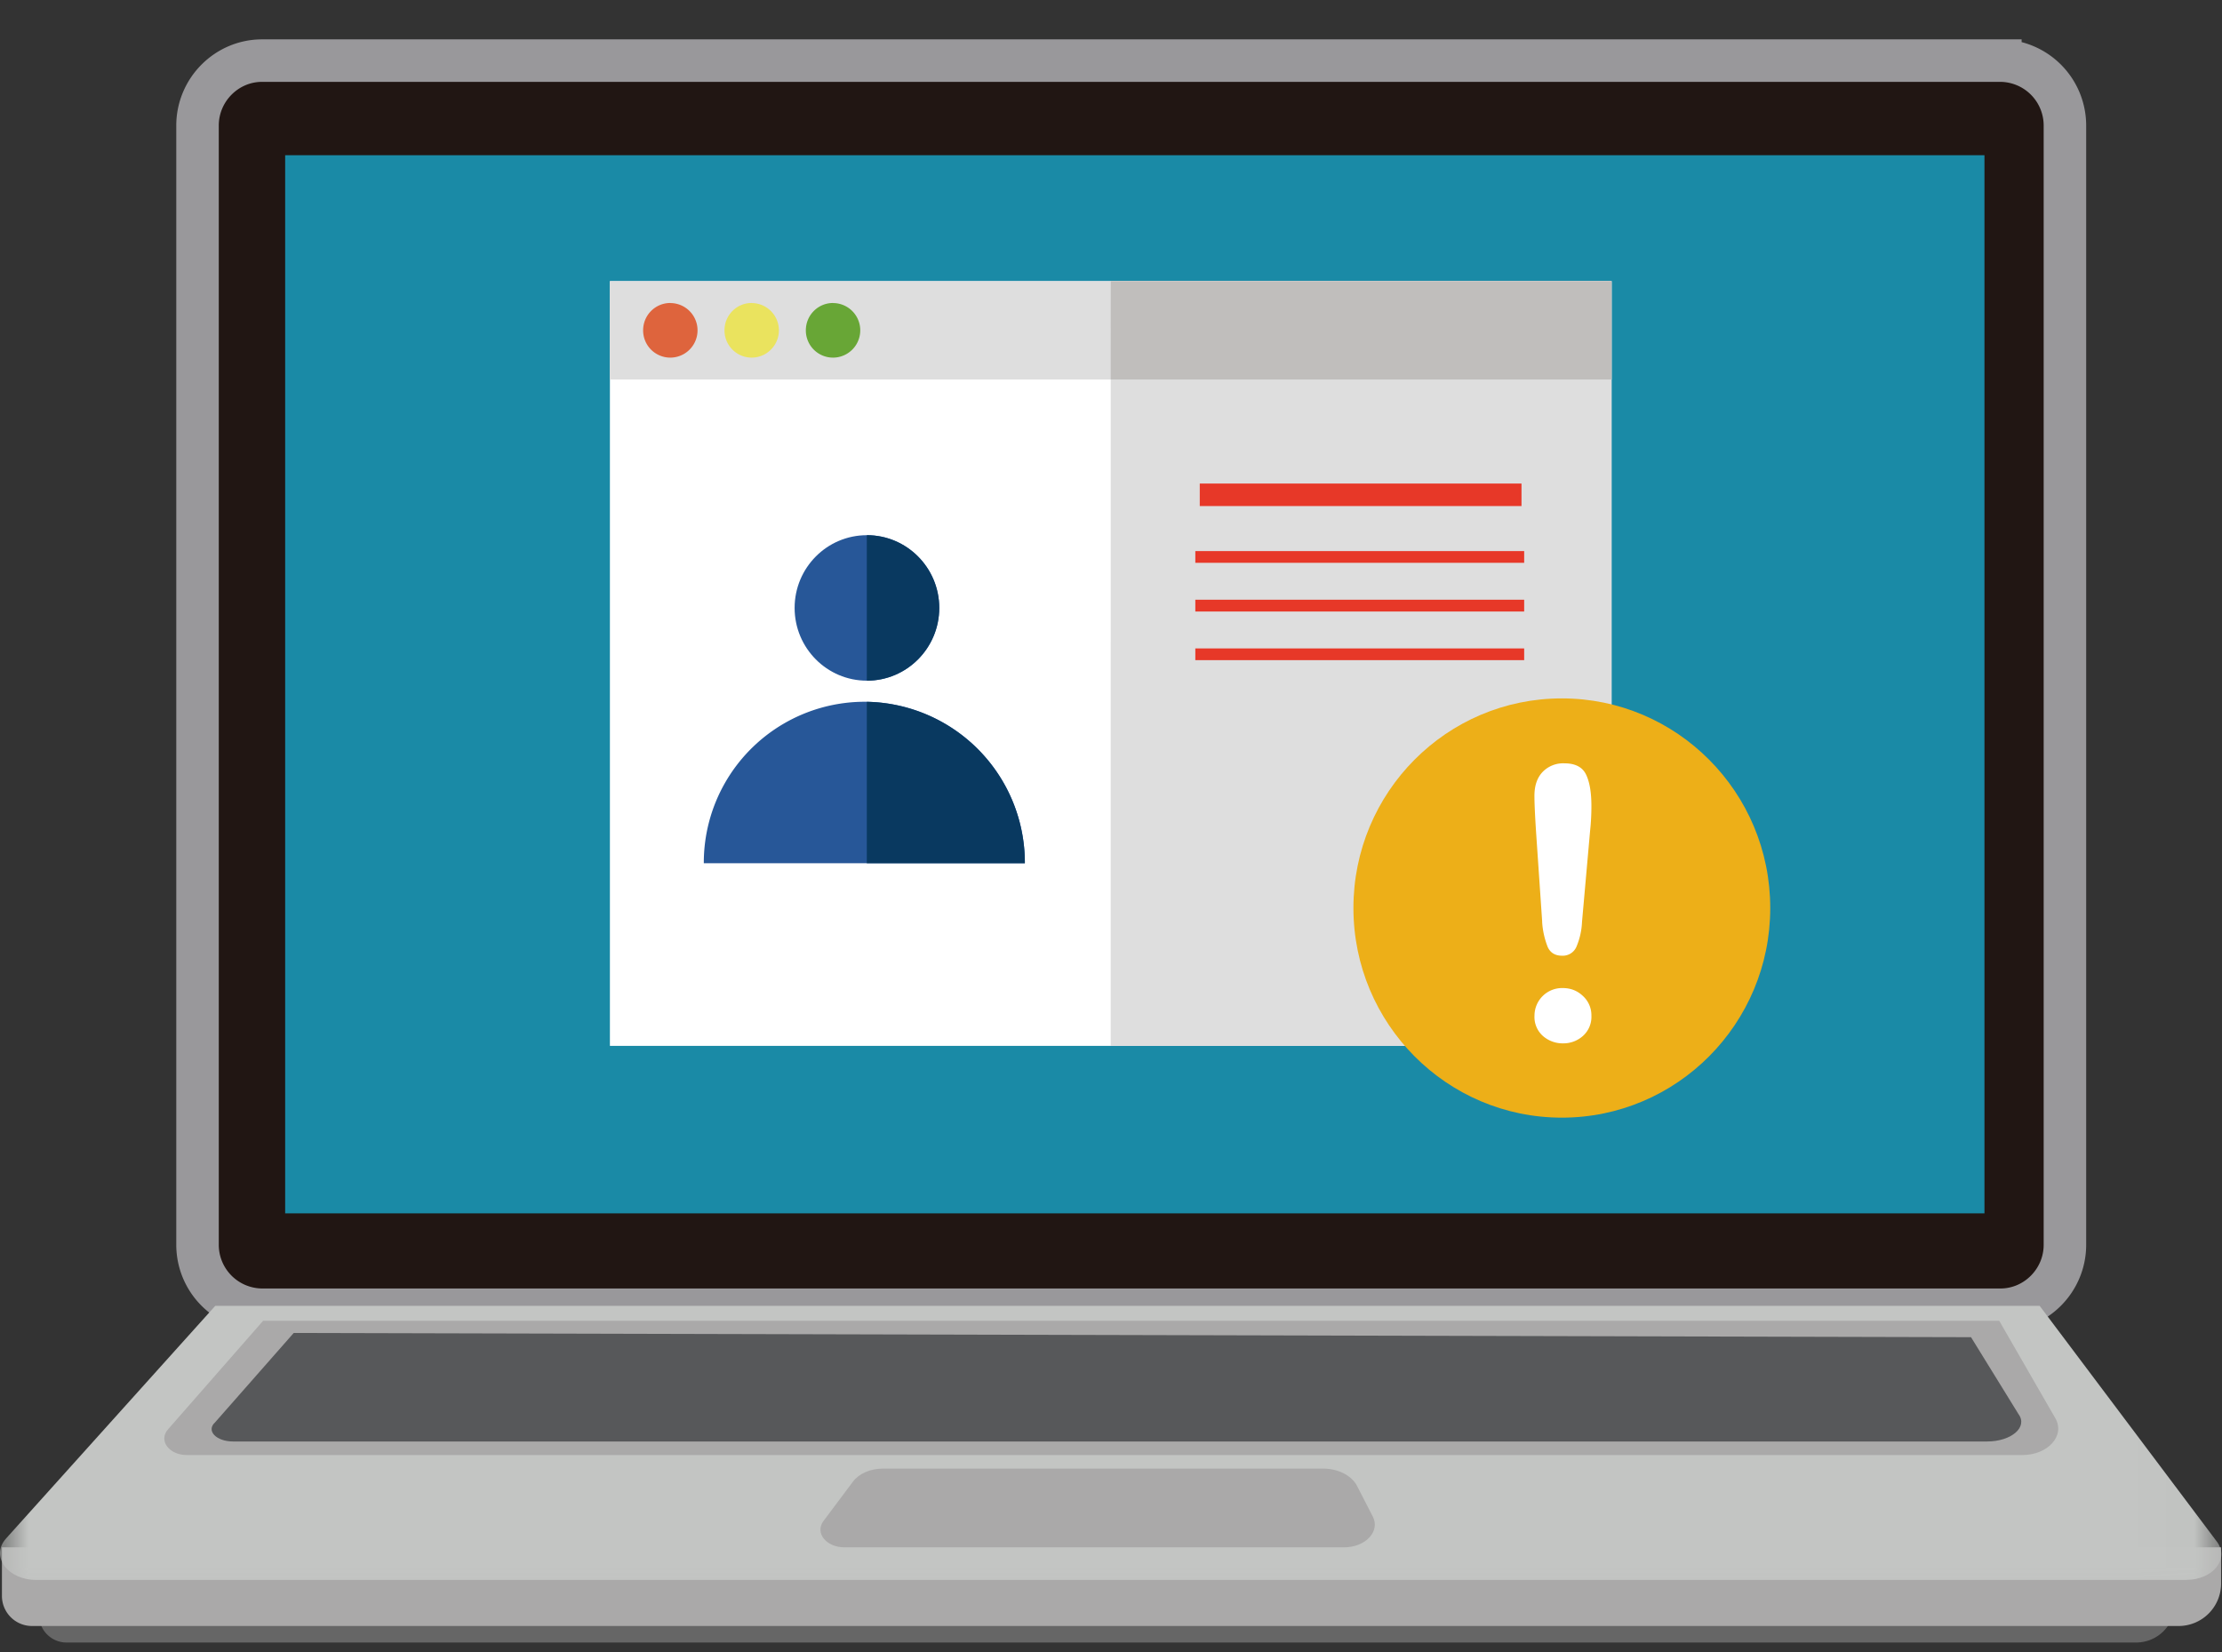
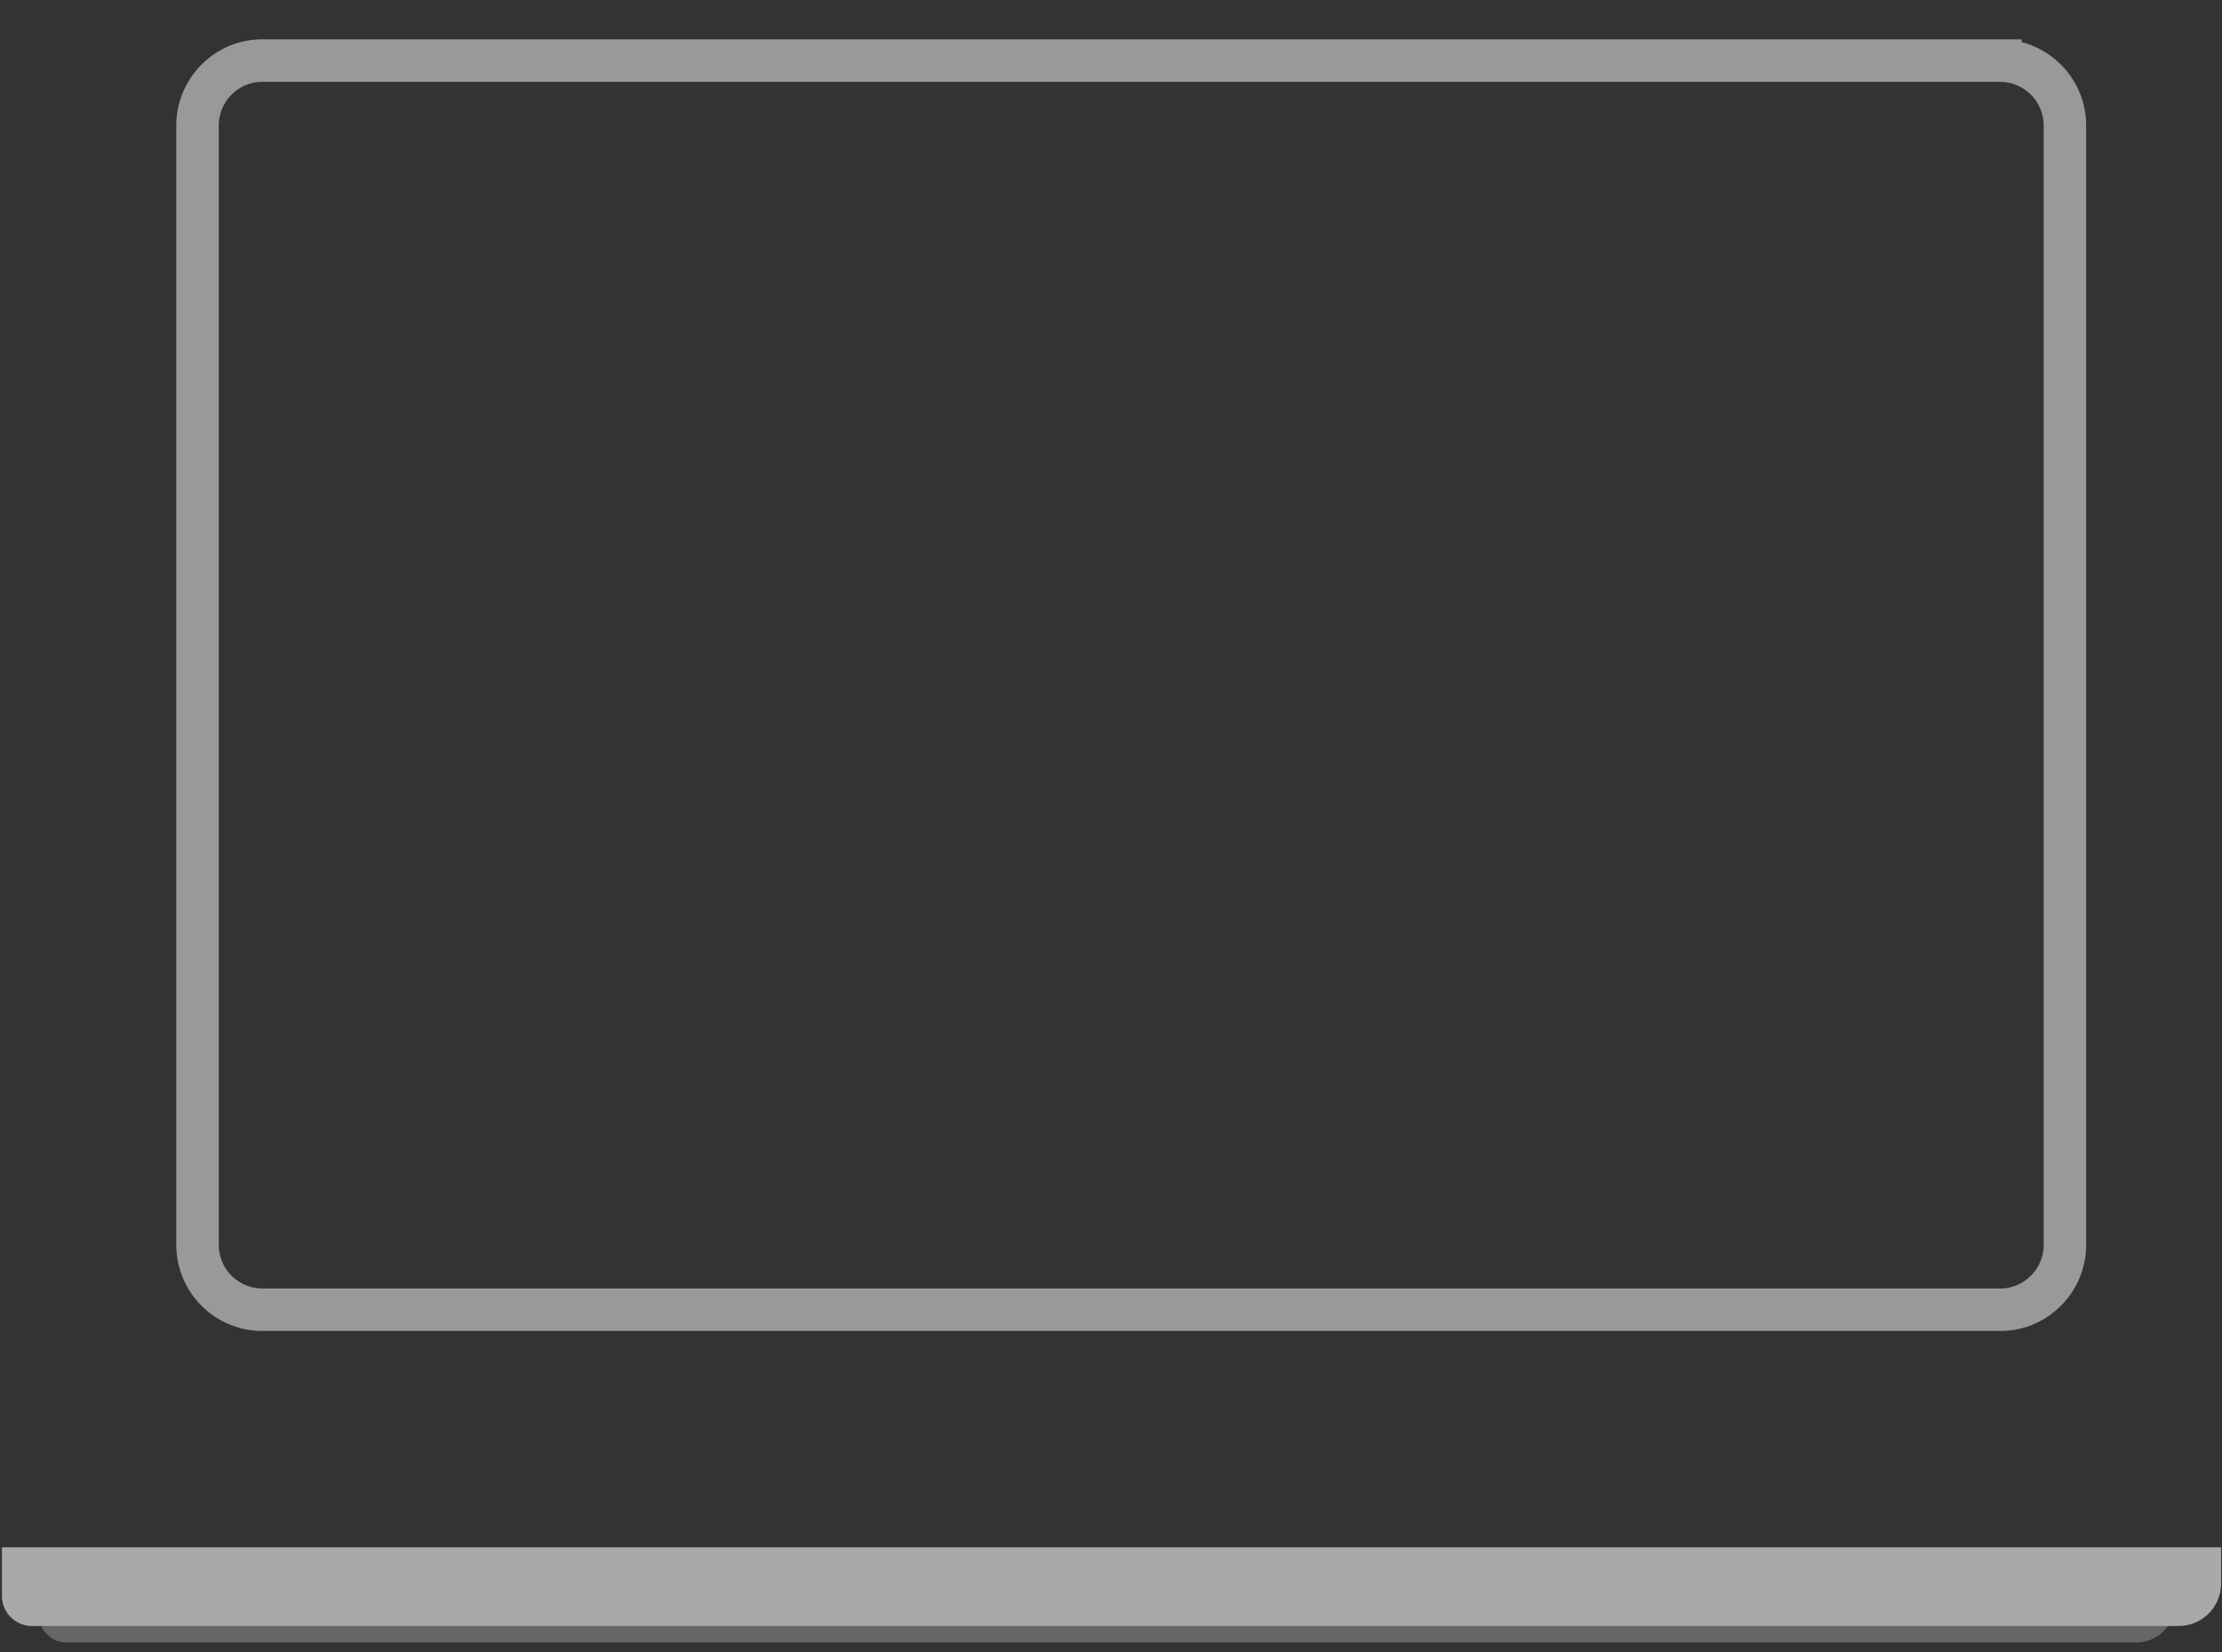
<svg xmlns="http://www.w3.org/2000/svg" xmlns:xlink="http://www.w3.org/1999/xlink" width="39" height="29">
  <rect width="100%" height="100%" fill="#333333" stroke="none" />
  <defs>
-     <path id="a" d="M0 27.834h38.989V0H0z" />
-   </defs>
+     </defs>
  <g fill="none" fill-rule="evenodd" transform="translate(0 1)">
    <path fill="#666" d="M37.494 27.834H1.166a.482.482 0 0 1-.48-.483v-.712h37.487v.512a.68.68 0 0 1-.68.683" />
    <path fill="#AAA9A9" d="M38.24 27.544H.56a.528.528 0 0 1-.526-.53v-.851h38.95v.633a.746.746 0 0 1-.744.748" />
-     <path fill="#211613" d="M35.11 21.992H4.6a1.14 1.14 0 0 1-1.133-1.14V1.204c0-.627.51-1.14 1.133-1.14h30.51a1.14 1.14 0 0 1 1.133 1.14v19.648c0 .627-.51 1.14-1.133 1.14" />
    <path stroke="#99989B" stroke-width=".746" d="M35.11 21.992H4.6a1.14 1.14 0 0 1-1.133-1.14V1.204c0-.627.51-1.14 1.133-1.14h30.51a1.14 1.14 0 0 1 1.133 1.14v19.648c0 .627-.51 1.14-1.133 1.14z" />
    <mask id="b" fill="#fff">
      <use xlink:href="#a" />
    </mask>
    <path fill="#1A8AA6" d="M5.005 20.3h29.826V1.725H5.005z" mask="url(#b)" />
    <path fill="#C3C5C3" d="M38.376 26.735H.636c-.506 0-.81-.416-.529-.728l3.671-4.083H35.8l3.111 4.14c.226.301-.069.67-.535.67" mask="url(#b)" />
    <path fill="#AAA9A9" d="M35.493 24.543H3.28c-.314 0-.503-.256-.332-.45l1.67-1.907H35.09l.985 1.711c.176.307-.13.646-.58.646" mask="url(#b)" />
    <path fill="#57585A" d="M34.874 24.305H4.093c-.3 0-.48-.19-.318-.336l1.38-1.569 29.44.074.833 1.35c.169.228-.123.481-.554.481" mask="url(#b)" />
    <path fill="#AAA9A9" d="M23.59 26.163h-8.767c-.322 0-.525-.254-.37-.462l.517-.69c.105-.142.306-.23.525-.23h7.729c.264 0 .5.121.594.303l.277.539c.134.26-.127.54-.505.54" mask="url(#b)" />
    <path fill="#FFF" d="M10.705 17.36h17.58V3.936h-17.58z" mask="url(#b)" />
-     <path fill="#DEDEDE" d="M19.495 17.36h8.791V3.936h-8.79z" mask="url(#b)" />
    <path fill="#DEDEDE" d="M10.705 5.662h17.58V3.935h-17.58z" mask="url(#b)" />
    <path fill="#C0BEBC" d="M19.495 5.662h8.791V3.935h-8.79z" mask="url(#b)" />
-     <path fill="#DE643D" d="M11.764 4.32a.477.477 0 1 1 0 .958.477.477 0 0 1-.476-.48c0-.264.213-.479.476-.479" mask="url(#b)" />
    <path fill="#EAE35E" d="M13.192 4.32a.477.477 0 1 1 0 .958.478.478 0 0 1-.476-.48c0-.264.213-.479.476-.479" mask="url(#b)" />
    <path fill="#68A636" d="M14.62 4.32a.477.477 0 1 1 0 .958.477.477 0 0 1-.476-.48c0-.264.213-.479.476-.479" mask="url(#b)" />
    <path fill="#275798" d="M12.353 14.154a2.826 2.826 0 0 1 2.817-2.835 2.826 2.826 0 0 1 2.818 2.835h-5.635z" mask="url(#b)" />
    <path fill="#093960" d="M15.214 11.32v2.834h2.774a2.827 2.827 0 0 0-2.774-2.834" mask="url(#b)" />
    <path fill="#275798" d="M15.216 8.395c.7 0 1.269.572 1.269 1.277s-.568 1.277-1.27 1.277c-.7 0-1.268-.572-1.268-1.277s.568-1.277 1.269-1.277" mask="url(#b)" />
    <path fill="#093960" d="M15.216 8.395h-.002v2.554h.002c.7 0 1.27-.572 1.27-1.277s-.57-1.277-1.27-1.277" mask="url(#b)" />
-     <path fill="#E73828" d="M20.98 8.88h5.772v-.206H20.98zm0 .855h5.772v-.207H20.98zm0 .854h5.772v-.206H20.98zm.078-2.705h5.647v-.396h-5.647z" mask="url(#b)" />
    <path fill="#EDAF18" d="M27.413 11.26c2.02 0 3.658 1.647 3.658 3.68 0 2.032-1.638 3.68-3.658 3.68s-3.658-1.648-3.658-3.68c0-2.033 1.637-3.68 3.658-3.68" mask="url(#b)" />
    <path fill="#FFF" d="M27.435 17.316a.526.526 0 0 1-.352-.128.445.445 0 0 1-.15-.359.485.485 0 0 1 .497-.484c.138 0 .257.047.355.141a.457.457 0 0 1 .147.343.45.45 0 0 1-.149.357.514.514 0 0 1-.348.13m-.367-2.137l-.106-1.555c-.02-.303-.03-.52-.03-.653 0-.18.048-.32.144-.42a.5.5 0 0 1 .38-.151c.19 0 .316.064.38.193s.096.315.096.557c0 .143-.007.288-.023.435l-.142 1.6a1.243 1.243 0 0 1-.1.44.26.26 0 0 1-.251.152c-.12 0-.202-.05-.249-.148a1.44 1.44 0 0 1-.1-.45" mask="url(#b)" />
  </g>
</svg>